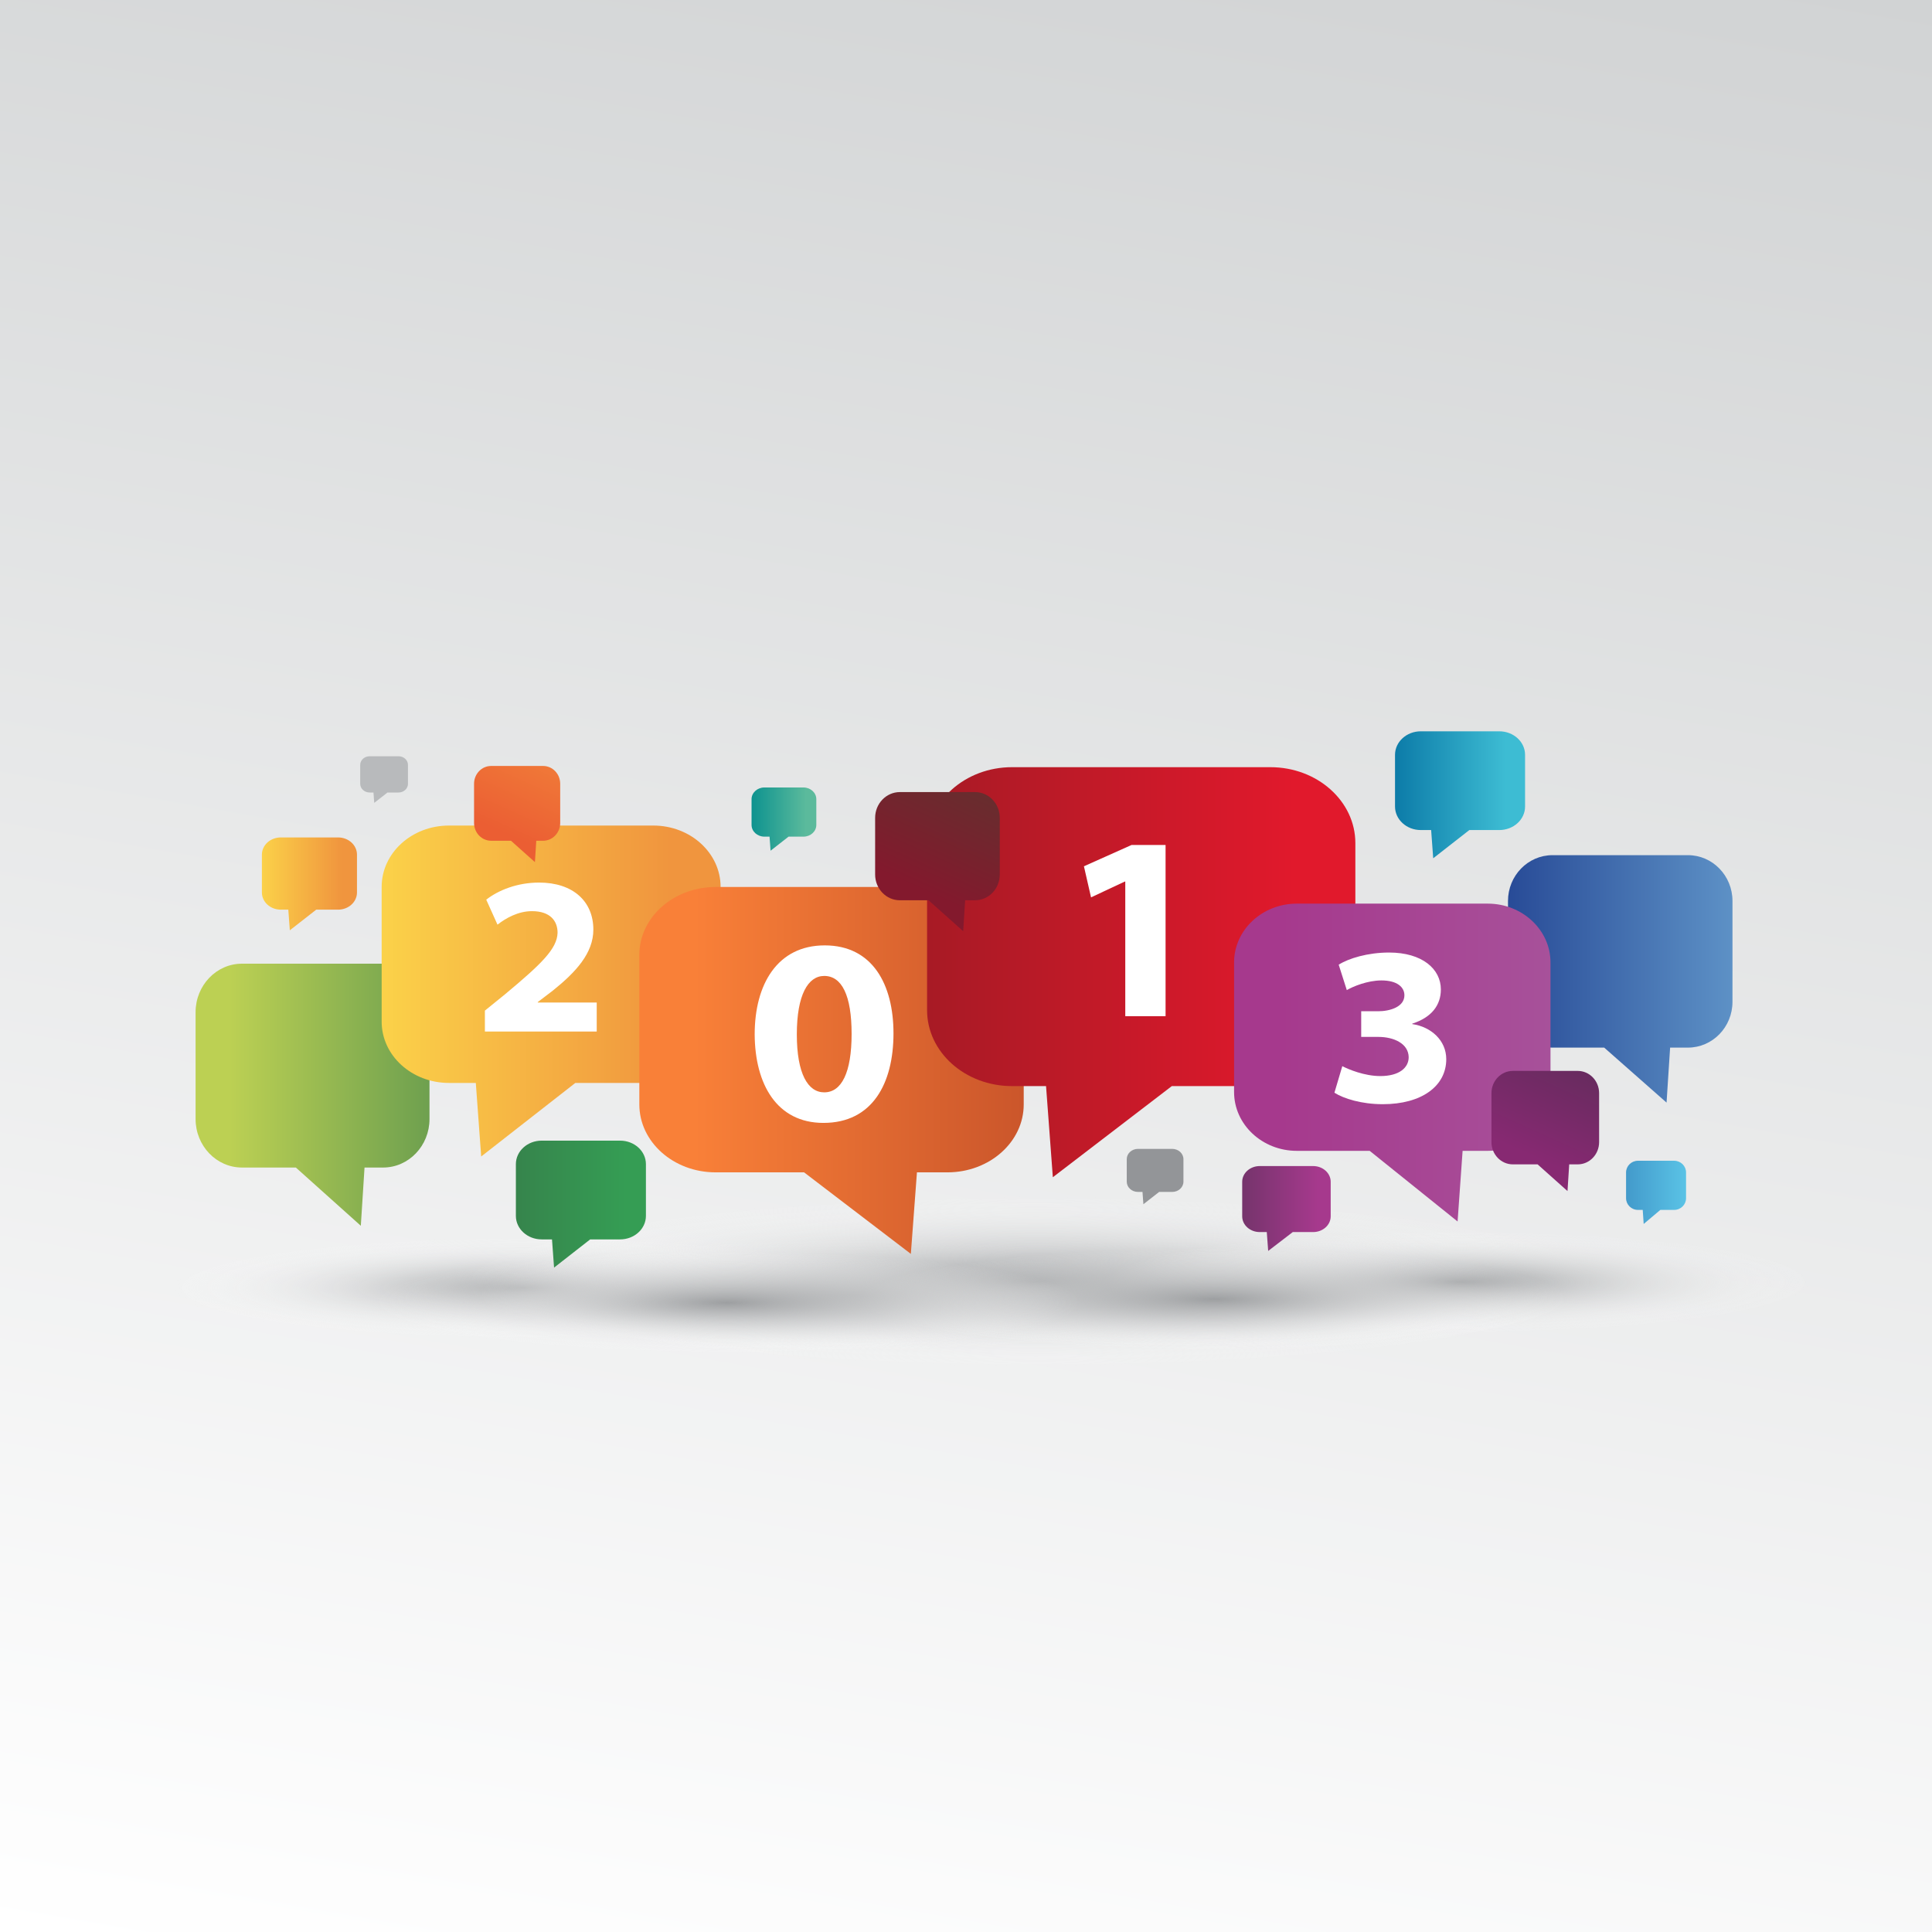
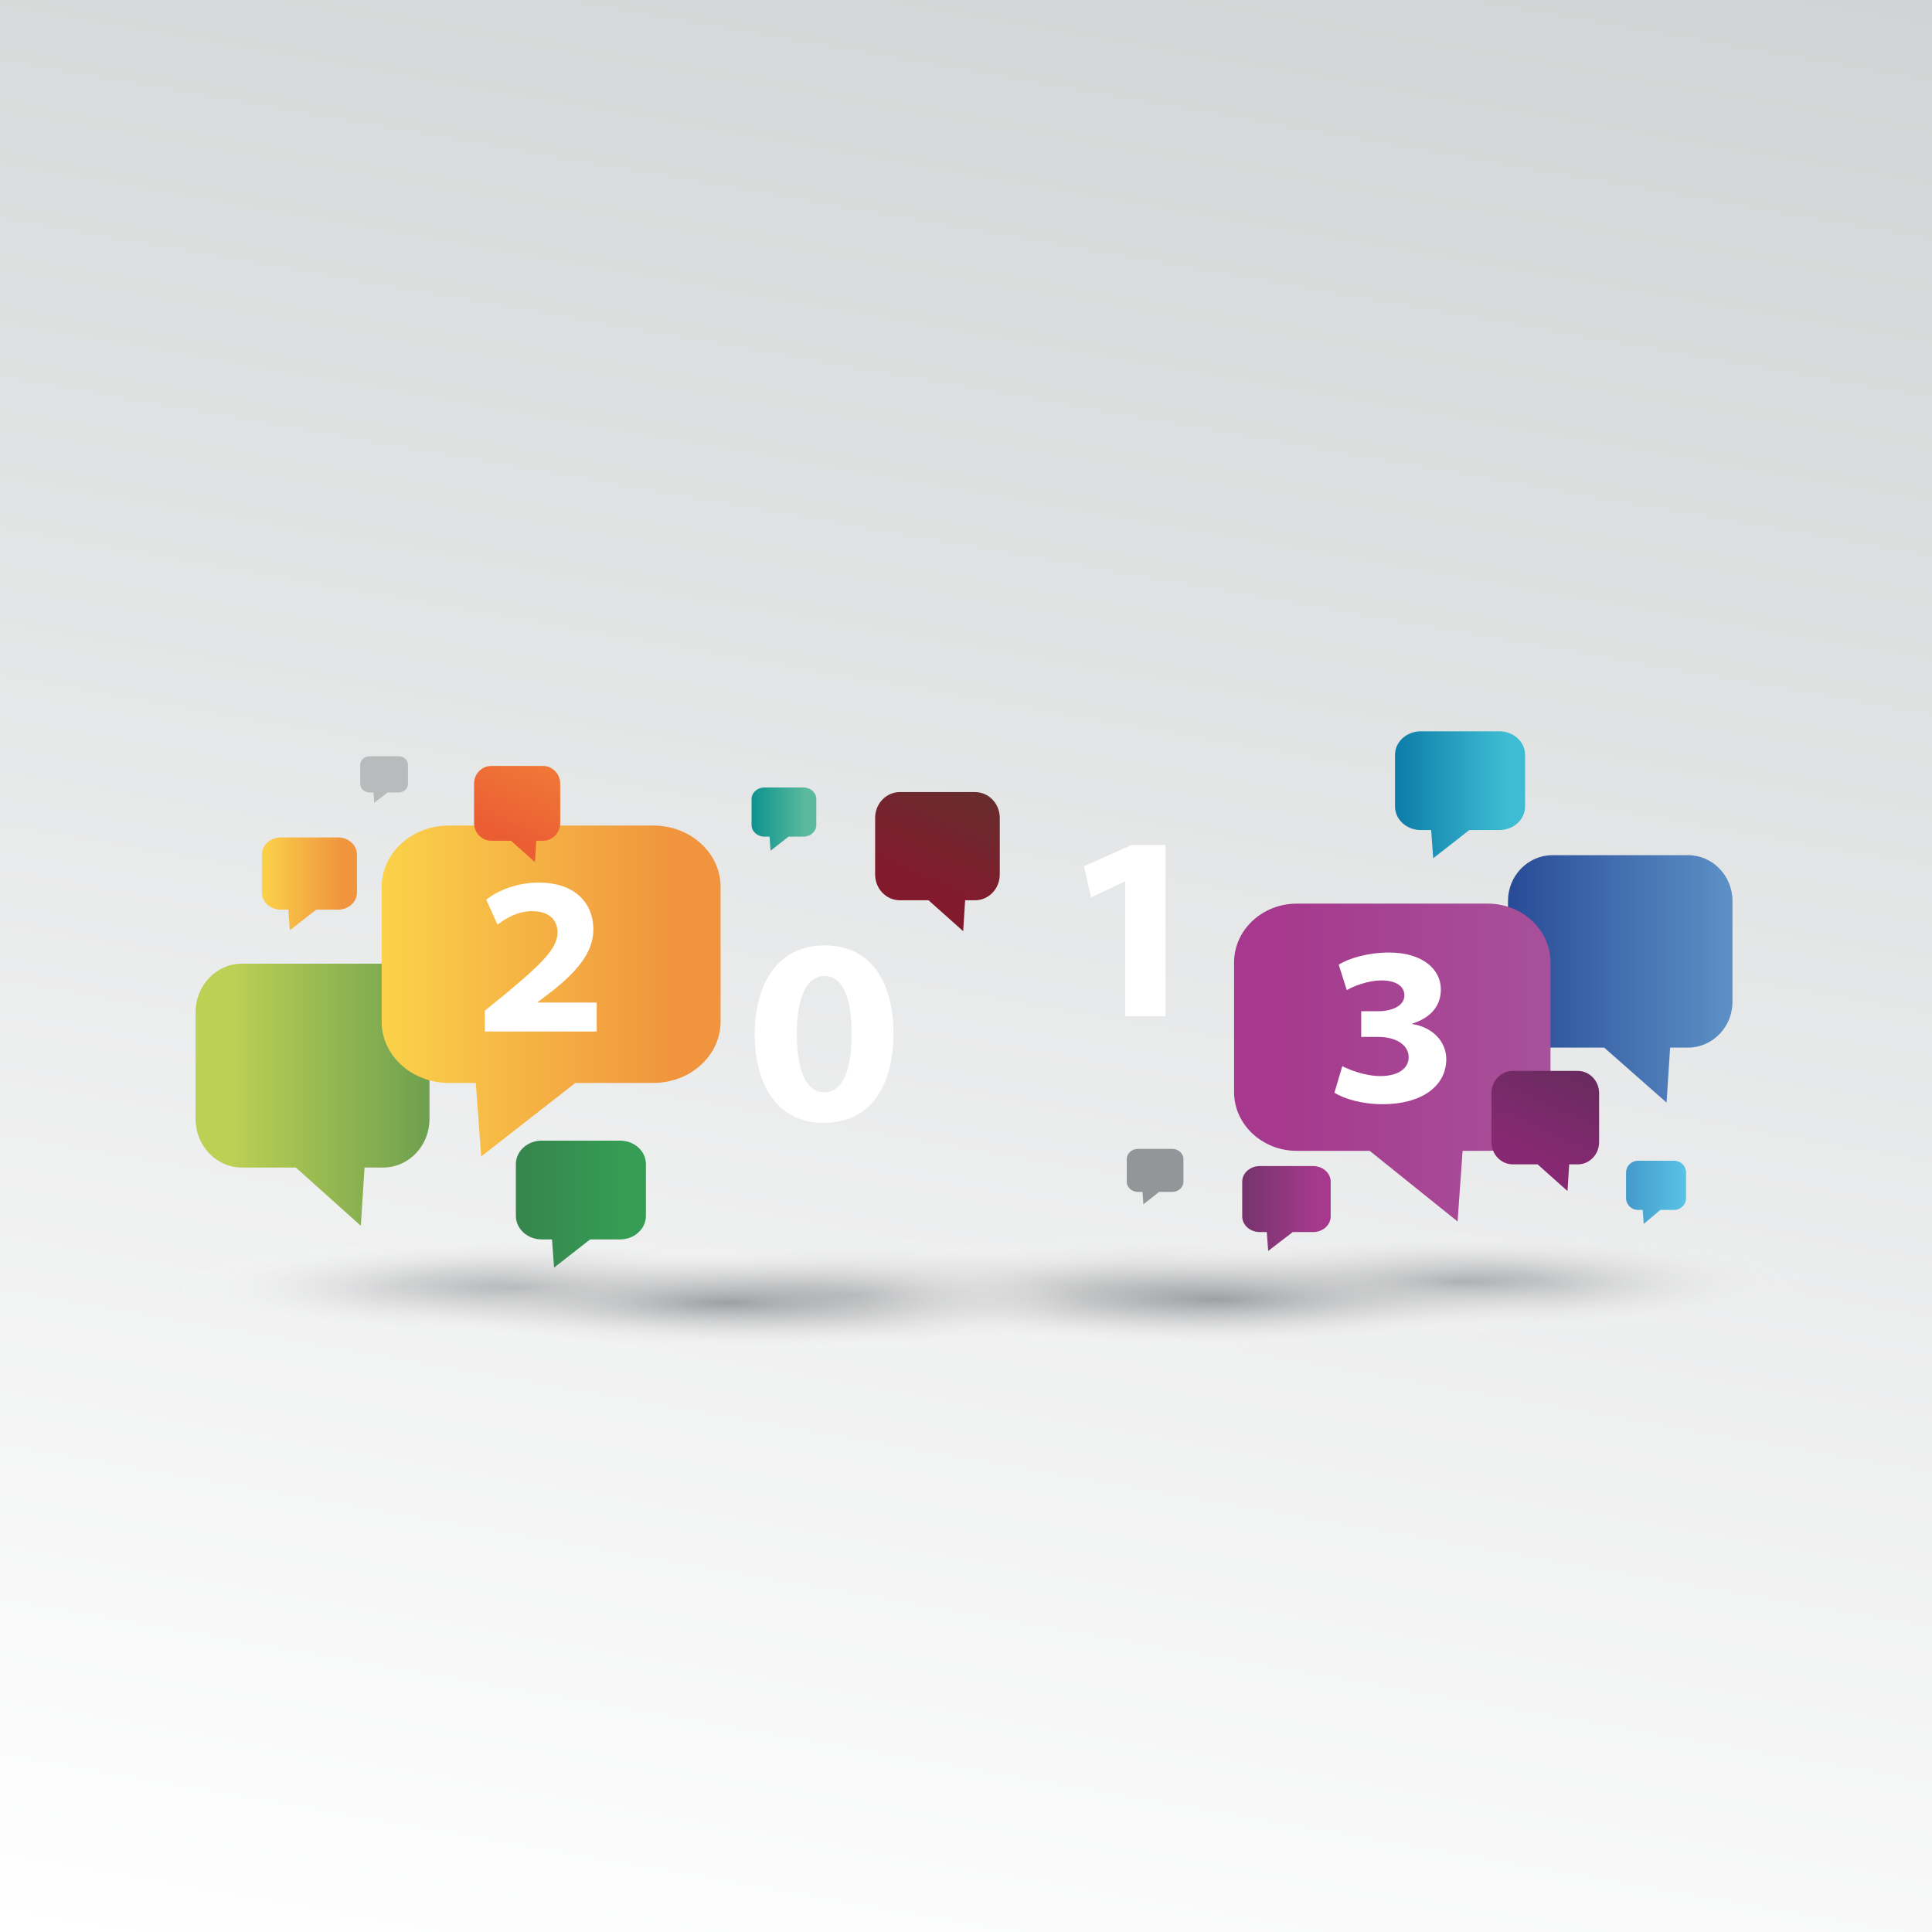
<svg xmlns="http://www.w3.org/2000/svg" xmlns:ns1="http://www.inkscape.org/namespaces/inkscape" xmlns:ns2="http://sodipodi.sourceforge.net/DTD/sodipodi-0.dtd" version="1.1" id="Layer_1" x="0px" y="0px" width="1700" height="1700" viewBox="0 0 1700 1700" enable-background="new 0 0 1700.791 850.39" xml:space="preserve" ns1:version="0.48.2 r9819" ns2:docname="Fotolia_47361787_V3.svg">
  <rect x="0" y="0" width="1700" height="1700" fill="#333333" stroke="none" />
  <defs id="defs214" />
  <ns2:namedview pagecolor="#ffffff" bordercolor="#666666" borderopacity="1" objecttolerance="10" gridtolerance="10" guidetolerance="10" ns1:pageopacity="0" ns1:pageshadow="2" ns1:window-width="1920" ns1:window-height="1174" id="namedview212" showgrid="false" ns1:zoom="0.5" ns1:cx="665.1964" ns1:cy="850" ns1:window-x="-4" ns1:window-y="-4" ns1:window-maximized="1" ns1:current-layer="Layer_1" fit-margin-top="0" fit-margin-left="0" fit-margin-right="0" fit-margin-bottom="0" showguides="true" ns1:guide-bbox="true" />
  <linearGradient id="SVGID_1_" gradientUnits="userSpaceOnUse" x1="807.018" y1="920.996" x2="893.772" y2="-70.604" gradientTransform="matrix(1,0,0,1.999,1e-5,-4e-5)">
    <stop offset="0" style="stop-color:#FFFFFF" id="stop4" />
    <stop offset="1" style="stop-color:#D1D3D4" id="stop6" />
  </linearGradient>
  <rect x="0" y="0" width="1700" height="1700" id="rect8" style="fill:url(#SVGID_1_)" />
  <g id="g10" transform="translate(-0.395,424.805)">
    <radialGradient id="SVGID_2_" cx="79.717" cy="2058.697" r="180.074" gradientTransform="matrix(2.024,0,0,0.291,298.798,109.283)" gradientUnits="userSpaceOnUse">
      <stop offset="0" style="stop-color:#9D9FA1" id="stop13" />
      <stop offset="0.853" style="stop-color:#FFFFFF;stop-opacity:0" id="stop15" />
    </radialGradient>
    <ellipse cx="460.177" cy="707.541" rx="373.537" ry="51.005" id="ellipse17" ns2:cx="460.177" ns2:cy="707.54102" ns2:rx="373.53699" ns2:ry="51.005001" style="fill:url(#SVGID_2_)" d="m 833.714,707.541 c 0,28.169 -167.238,51.005 -373.537,51.005 -206.299,0 -373.537,-22.836 -373.537,-51.005 0,-28.169 167.238,-51.005 373.537,-51.005 206.299,0 373.537,22.836 373.537,51.005 z" />
    <radialGradient id="SVGID_3_" cx="384.143" cy="2136.597" r="180.074" gradientTransform="matrix(2.13,0,0,0.319,-68.442,33.25)" gradientUnits="userSpaceOnUse">
      <stop offset="0" style="stop-color:#9D9FA1" id="stop20" />
      <stop offset="0.853" style="stop-color:#FFFFFF;stop-opacity:0" id="stop22" />
    </radialGradient>
    <ellipse cx="749.741" cy="714.576" rx="393.003" ry="55.971" id="ellipse24" ns2:cx="749.74103" ns2:cy="714.57599" ns2:rx="393.00299" ns2:ry="55.971001" style="fill:url(#SVGID_3_)" d="m 1142.744,714.576 c 0,30.912 -175.953,55.971 -393.003,55.971 -217.05,0 -393.003,-25.059 -393.003,-55.971 0,-30.912 175.953,-55.971 393.003,-55.971 217.05,0 393.003,25.059 393.003,55.971 z" />
    <radialGradient id="SVGID_4_" cx="519.358" cy="2123.941" r="180.074" gradientTransform="matrix(2.13,0,0,0.319,-68.442,33.25)" gradientUnits="userSpaceOnUse">
      <stop offset="0" style="stop-color:#9D9FA1" id="stop27" />
      <stop offset="0.853" style="stop-color:#FFFFFF;stop-opacity:0" id="stop29" />
    </radialGradient>
    <ellipse cx="1037.735" cy="710.54" rx="393.004" ry="55.971" id="ellipse31" ns2:cx="1037.735" ns2:cy="710.53998" ns2:rx="393.004" ns2:ry="55.971001" style="fill:url(#SVGID_4_)" d="m 1430.739,710.54 c 0,30.912 -175.954,55.971 -393.004,55.971 -217.05,0 -393.004,-25.059 -393.004,-55.971 0,-30.912 175.954,-55.971 393.004,-55.971 217.05,0 393.004,25.059 393.004,55.971 z" />
    <radialGradient id="SVGID_5_" cx="371.544" cy="1918.451" r="180.074" gradientTransform="matrix(3.265,0,0,0.49,-300.981,-237.074)" gradientUnits="userSpaceOnUse">
      <stop offset="0" style="stop-color:#9D9FA1" id="stop34" />
      <stop offset="0.853" style="stop-color:#FFFFFF;stop-opacity:0" id="stop36" />
    </radialGradient>
-     <ellipse cx="912.258" cy="702.58" rx="602.524" ry="85.97" id="ellipse38" ns2:cx="912.258" ns2:cy="702.58002" ns2:rx="602.52399" ns2:ry="85.970001" style="fill:url(#SVGID_5_)" d="m 1514.782,702.58 c 0,47.48 -269.759,85.97 -602.524,85.97 -332.765,0 -602.524,-38.49 -602.524,-85.97 0,-47.48 269.759,-85.97 602.524,-85.97 332.765,0 602.524,38.49 602.524,85.97 z" />
    <radialGradient id="SVGID_6_" cx="487.274" cy="2041.518" r="180.074" gradientTransform="matrix(2.024,0,0,0.291,298.798,109.283)" gradientUnits="userSpaceOnUse">
      <stop offset="0" style="stop-color:#9D9FA1" id="stop41" />
      <stop offset="0.853" style="stop-color:#FFFFFF;stop-opacity:0" id="stop43" />
    </radialGradient>
    <ellipse cx="1285.231" cy="702.548" rx="373.537" ry="51.005" id="ellipse45" ns2:cx="1285.231" ns2:cy="702.54797" ns2:rx="373.53699" ns2:ry="51.005001" style="fill:url(#SVGID_6_)" d="m 1658.768,702.548 c 0,28.169 -167.238,51.005 -373.537,51.005 -206.299,0 -373.537,-22.836 -373.537,-51.005 0,-28.169 167.238,-51.005 373.537,-51.005 206.299,0 373.537,22.836 373.537,51.005 z" />
    <radialGradient id="SVGID_7_" cx="380.592" cy="2093.172" r="180.074" gradientTransform="matrix(2.024,0,0,0.291,298.798,109.283)" gradientUnits="userSpaceOnUse">
      <stop offset="0" style="stop-color:#9D9FA1" id="stop48" />
      <stop offset="0.853" style="stop-color:#FFFFFF;stop-opacity:0" id="stop50" />
    </radialGradient>
    <ellipse cx="1069.263" cy="717.559" rx="373.537" ry="51.005" id="ellipse52" ns2:cx="1069.2629" ns2:cy="717.55902" ns2:rx="373.53699" ns2:ry="51.005001" style="fill:url(#SVGID_7_)" d="m 1442.8,717.559 c 0,28.169 -167.238,51.005 -373.537,51.005 -206.299,0 -373.537,-22.836 -373.537,-51.005 0,-28.169 167.238,-51.005 373.537,-51.005 206.299,0 373.537,22.836 373.537,51.005 z" />
    <radialGradient id="SVGID_8_" cx="168.671" cy="2103.529" r="180.074" gradientTransform="matrix(2.024,0,0,0.291,298.798,109.283)" gradientUnits="userSpaceOnUse">
      <stop offset="0" style="stop-color:#9D9FA1" id="stop55" />
      <stop offset="0.853" style="stop-color:#FFFFFF;stop-opacity:0" id="stop57" />
    </radialGradient>
    <ellipse cx="640.252" cy="720.569" rx="373.537" ry="51.005" id="ellipse59" ns2:cx="640.25201" ns2:cy="720.56897" ns2:rx="373.53699" ns2:ry="51.005001" style="fill:url(#SVGID_8_)" d="m 1013.789,720.569 c 0,28.169 -167.238,51.005 -373.537,51.005 -206.299,0 -373.537,-22.836 -373.537,-51.005 0,-28.169 167.238,-51.005 373.537,-51.005 206.299,0 373.537,22.836 373.537,51.005 z" />
  </g>
  <linearGradient id="SVGID_9_" gradientUnits="userSpaceOnUse" x1="-543.254" y1="416.76" x2="-337.43" y2="416.76" gradientTransform="matrix(1,0,0,-1,715.354,1380.034)">
    <stop offset="0.147" style="stop-color:#BCD053" id="stop62" />
    <stop offset="1" style="stop-color:#6EA04F" id="stop64" />
  </linearGradient>
  <path d="m 377.925,984.628 c 0,23.587 -18.284,42.707 -40.837,42.707 h -16.334 l -3.266,51.25 -57.176,-51.25 h -47.373 c -22.555,0 -40.838,-19.118 -40.838,-42.707 v -93.953 c 0,-23.587 18.283,-42.71 40.838,-42.71 h 124.149 c 22.558,0 40.837,19.123 40.837,42.71 v 93.953 l 0,0 z" id="path66" ns1:connector-curvature="0" style="fill:url(#SVGID_9_)" />
  <linearGradient id="SVGID_10_" gradientUnits="userSpaceOnUse" x1="3935.772" y1="557.77" x2="4842.774" y2="557.77" gradientTransform="matrix(-0.329,0,0,-0.296,1928.133,1037.341)">
    <stop offset="0.147" style="stop-color:#F0953E" id="stop69" />
    <stop offset="1" style="stop-color:#FBD249" id="stop71" />
  </linearGradient>
  <path d="m 335.83,898.977 c 0,29.773 26.489,53.917 59.176,53.917 h 23.666 l 4.73,64.719 82.841,-64.719 h 68.634 c 32.681,0 59.175,-24.144 59.175,-53.917 v -118.636 c 0,-29.776 -26.494,-53.918 -59.175,-53.918 h -179.871 c -32.681,0 -59.176,24.142 -59.176,53.918 v 118.636 l 0,0 z" id="path73" ns1:connector-curvature="0" style="fill:url(#SVGID_10_)" />
  <linearGradient id="SVGID_11_" gradientUnits="userSpaceOnUse" x1="-3688.681" y1="322" x2="-2707.167" y2="322" gradientTransform="matrix(0.345,0,0,-0.296,1833.684,1037.341)">
    <stop offset="0.147" style="stop-color:#F98038" id="stop76" />
    <stop offset="1" style="stop-color:#CB562B" id="stop78" />
  </linearGradient>
-   <path d="m 900.794,971.791 c 0,33.014 -30.043,59.778 -67.115,59.778 h -26.841 l -5.365,71.752 -93.952,-71.752 h -77.842 c -37.064,0 -67.115,-26.765 -67.115,-59.778 v -131.531 c 0,-33.013 30.05,-59.779 67.115,-59.779 h 204.001 c 37.065,0 67.114,26.766 67.114,59.779 v 131.531 l 0,0 z" id="path80" ns1:connector-curvature="0" style="fill:url(#SVGID_11_)" />
  <linearGradient id="SVGID_12_" gradientUnits="userSpaceOnUse" x1="3805.2" y1="526.991" x2="4850.565" y2="526.991" gradientTransform="matrix(-0.36,0,0,-0.314,2564.38,1021.149)">
    <stop offset="0.147" style="stop-color:#E1192C" id="stop83" />
    <stop offset="1" style="stop-color:#A81A25" id="stop85" />
  </linearGradient>
-   <path d="m 815.753,888.867 c 0,36.897 33.474,66.812 74.777,66.812 h 29.906 l 5.977,80.193 104.684,-80.193 h 86.73 c 41.297,0 74.779,-29.914 74.779,-66.812 v -147.002 c 0,-36.897 -33.482,-66.811 -74.779,-66.811 h -227.297 c -41.293,0 -74.778,29.914 -74.778,66.811 l 10e-4,147.002 0,0 z" id="path87" ns1:connector-curvature="0" style="fill:url(#SVGID_12_)" />
  <linearGradient id="SVGID_13_" gradientUnits="userSpaceOnUse" x1="611.55" y1="518.702" x2="809.081" y2="518.702" gradientTransform="matrix(1,0,0,-1,715.354,1380.034)">
    <stop offset="0" style="stop-color:#284B97" id="stop90" />
    <stop offset="1" style="stop-color:#5D91C6" id="stop92" />
  </linearGradient>
  <path d="m 1524.436,881.493 c 0,22.269 -17.547,40.321 -39.195,40.321 h -15.672 l -3.135,48.385 -54.871,-48.385 h -45.463 c -21.648,0 -39.195,-18.053 -39.195,-40.321 v -88.704 c 0,-22.269 17.547,-40.322 39.195,-40.322 h 119.141 c 21.652,0 39.195,18.053 39.195,40.323 v 88.703 l 0,0 z" id="path94" ns1:connector-curvature="0" style="fill:url(#SVGID_13_)" />
  <linearGradient id="SVGID_14_" gradientUnits="userSpaceOnUse" x1="370.533" y1="445.076" x2="648.958" y2="445.076" gradientTransform="matrix(1,0,0,-1,715.354,1380.034)">
    <stop offset="0.147" style="stop-color:#A6398D" id="stop97" />
    <stop offset="1" style="stop-color:#A7519A" id="stop99" />
  </linearGradient>
  <path d="m 1364.312,960.853 c 0,28.604 -24.732,51.794 -55.244,51.794 h -22.094 l -4.416,62.155 -77.344,-62.155 h -64.084 c -30.512,0 -55.244,-23.189 -55.244,-51.794 v -113.943 c 0,-28.606 24.732,-51.795 55.244,-51.795 h 167.938 c 30.518,0 55.244,23.189 55.244,51.796 v 113.942 l 0,0 z" id="path101" ns1:connector-curvature="0" style="fill:url(#SVGID_14_)" />
  <linearGradient id="SVGID_15_" gradientUnits="userSpaceOnUse" x1="1782.848" y1="1140.316" x2="2130.864" y2="1140.316" gradientTransform="matrix(-0.329,0,0,-0.296,1928.133,1037.341)">
    <stop offset="0.147" style="stop-color:#3DBCD3" id="stop104" />
    <stop offset="1" style="stop-color:#0C7BA8" id="stop106" />
  </linearGradient>
-   <path d="m 1227.505,709.695 c 0,11.425 10.164,20.688 22.705,20.688 h 9.082 l 1.812,24.833 31.787,-24.833 h 26.332 c 12.541,0 22.709,-9.263 22.709,-20.688 v -45.52 c 0,-11.425 -10.168,-20.688 -22.709,-20.688 h -69.014 c -12.539,0 -22.705,9.263 -22.705,20.688 v 45.52 l 10e-4,0 z" id="path108" ns1:connector-curvature="0" style="fill:url(#SVGID_15_)" />
+   <path d="m 1227.505,709.695 c 0,11.425 10.164,20.688 22.705,20.688 h 9.082 l 1.812,24.833 31.787,-24.833 h 26.332 c 12.541,0 22.709,-9.263 22.709,-20.688 v -45.52 c 0,-11.425 -10.168,-20.688 -22.709,-20.688 h -69.014 c -12.539,0 -22.705,9.263 -22.705,20.688 v 45.52 l 10e-4,0 " id="path108" ns1:connector-curvature="0" style="fill:url(#SVGID_15_)" />
  <linearGradient id="SVGID_16_" gradientUnits="userSpaceOnUse" x1="4135.581" y1="-74.86" x2="4483.601" y2="-74.86" gradientTransform="matrix(-0.329,0,0,-0.296,1928.133,1037.341)">
    <stop offset="0.147" style="stop-color:#359D54" id="stop111" />
    <stop offset="1" style="stop-color:#36844C" id="stop113" />
  </linearGradient>
  <path d="m 453.928,1069.873 c 0,11.426 10.163,20.689 22.706,20.689 h 9.081 l 1.814,24.833 31.786,-24.833 h 26.333 c 12.539,0 22.708,-9.264 22.708,-20.689 v -45.52 c 0,-11.424 -10.168,-20.689 -22.708,-20.689 h -69.015 c -12.541,0 -22.706,9.266 -22.706,20.689 l 10e-4,45.52 0,0 z" id="path115" ns1:connector-curvature="0" style="fill:url(#SVGID_16_)" />
  <linearGradient id="SVGID_17_" gradientUnits="userSpaceOnUse" x1="3679.563" y1="1068.201" x2="3852.864" y2="1068.201" gradientTransform="matrix(-0.329,0,0,-0.296,1928.133,1037.341)">
    <stop offset="0.147" style="stop-color:#5BBA9C" id="stop118" />
    <stop offset="1" style="stop-color:#0C928F" id="stop120" />
  </linearGradient>
  <path d="m 661.314,725.877 c 0,5.69 5.06,10.303 11.305,10.303 h 4.522 l 0.904,12.366 15.829,-12.366 h 13.113 c 6.244,0 11.307,-4.613 11.307,-10.303 v -22.667 c 0,-5.69 -5.063,-10.303 -11.307,-10.303 h -34.369 c -6.244,0 -11.306,4.613 -11.306,10.303 l 0.002,22.667 0,0 z" id="path122" ns1:connector-curvature="0" style="fill:url(#SVGID_17_)" />
  <linearGradient id="SVGID_18_" gradientUnits="userSpaceOnUse" x1="-5929.878" y1="1154.474" x2="-5783.859" y2="1488.286" gradientTransform="matrix(0.218,0,0,-0.225,1730.651,1003.546)">
    <stop offset="0.147" style="stop-color:#EB5E33" id="stop125" />
    <stop offset="1" style="stop-color:#F07838" id="stop127" />
  </linearGradient>
  <path d="m 492.935,724.117 c 0,8.652 -6.732,15.668 -15.04,15.668 h -6.016 l -1.203,18.807 -21.058,-18.807 h -17.445 c -8.308,0 -15.043,-7.015 -15.043,-15.668 v -34.472 c 0,-8.653 6.735,-15.667 15.043,-15.667 h 45.722 c 8.308,0 15.04,7.015 15.04,15.667 v 34.472 l 0,0 z" id="path129" ns1:connector-curvature="0" style="fill:url(#SVGID_18_)" />
  <linearGradient id="SVGID_19_" gradientUnits="userSpaceOnUse" x1="-1794.317" y1="-119.016" x2="-1611.862" y2="298.092" gradientTransform="matrix(0.218,0,0,-0.225,1730.651,1003.546)">
    <stop offset="0.147" style="stop-color:#872972" id="stop132" />
    <stop offset="1" style="stop-color:#682B5F" id="stop134" />
  </linearGradient>
  <path d="m 1407.085,1004.965 c 0,10.812 -8.414,19.577 -18.793,19.579 h -7.518 l -1.502,23.497 -26.312,-23.497 h -21.799 c -10.381,0 -18.797,-8.767 -18.797,-19.579 v -43.075 c 0,-10.812 8.418,-19.579 18.797,-19.579 h 57.131 c 10.379,0 18.793,8.767 18.793,19.579 v 43.075 l 0,0 z" id="path136" ns1:connector-curvature="0" style="fill:url(#SVGID_19_)" />
  <linearGradient id="SVGID_20_" gradientUnits="userSpaceOnUse" x1="-4264.398" y1="912.049" x2="-4053.157" y2="1394.964" gradientTransform="matrix(0.218,0,0,-0.225,1730.651,1003.546)">
    <stop offset="0.147" style="stop-color:#83192D" id="stop139" />
    <stop offset="1" style="stop-color:#682D2E" id="stop141" />
  </linearGradient>
  <path d="m 879.711,769.499 c 0,12.518 -9.74,22.667 -21.76,22.668 h -8.703 l -1.736,27.205 -30.465,-27.205 h -25.238 c -12.02,0 -21.764,-10.15 -21.764,-22.669 v -49.871 c 0,-12.519 9.746,-22.667 21.764,-22.667 h 66.143 c 12.02,0 21.762,10.148 21.762,22.667 v 49.872 h 0 z" id="path143" ns1:connector-curvature="0" style="fill:url(#SVGID_20_)" />
  <linearGradient id="SVGID_21_" gradientUnits="userSpaceOnUse" x1="4908.819" y1="875.877" x2="5163.292" y2="875.877" gradientTransform="matrix(-0.329,0,0,-0.296,1928.133,1037.341)">
    <stop offset="0.147" style="stop-color:#F0953E" id="stop146" />
    <stop offset="1" style="stop-color:#FBD249" id="stop148" />
  </linearGradient>
  <path d="m 230.444,785.295 c 0,8.356 7.432,15.13 16.603,15.13 h 6.64 l 1.327,18.156 23.243,-18.156 h 19.256 c 9.168,0 16.602,-6.773 16.602,-15.13 v -33.283 c 0,-8.355 -7.434,-15.129 -16.602,-15.129 h -50.466 c -9.169,0 -16.603,6.774 -16.603,15.129 v 33.283 l 0,0 z" id="path150" ns1:connector-curvature="0" style="fill:url(#SVGID_21_)" />
  <linearGradient id="SVGID_22_" gradientUnits="userSpaceOnUse" x1="-383.625" y1="690.206" x2="-332.05" y2="690.206" gradientTransform="matrix(-1.024,0,0,1,1090.95,358.964)">
    <stop offset="0" style="stop-color:#5AC3E6" id="stop153" />
    <stop offset="1" style="stop-color:#439ACB" id="stop155" />
  </linearGradient>
  <path d="m 1430.803,1054.318 c 0,5.688 4.691,10.299 10.475,10.299 h 4.188 l 0.838,12.359 14.664,-12.359 h 12.148 c 5.785,0 10.475,-4.611 10.475,-10.299 v -22.655 c 0,-5.688 -4.689,-10.299 -10.475,-10.299 h -31.838 c -5.783,0 -10.475,4.611 -10.475,10.299 v 22.655 z" id="path157" ns1:connector-curvature="0" style="fill:url(#SVGID_22_)" />
  <linearGradient id="SVGID_23_" gradientUnits="userSpaceOnUse" x1="110.768" y1="911.989" x2="265.909" y2="911.989" gradientTransform="matrix(-0.502,0,0,0.447,1226.494,656.175)">
    <stop offset="0.147" style="stop-color:#A6398D" id="stop160" />
    <stop offset="1" style="stop-color:#75346C" id="stop162" />
  </linearGradient>
  <path d="m 1093.036,1070.292 c 0,7.635 6.918,13.828 15.447,13.828 h 6.18 l 1.236,16.598 21.631,-16.598 h 17.918 c 8.535,0 15.451,-6.193 15.451,-13.828 v -30.43 c 0,-7.632 -6.916,-13.825 -15.451,-13.825 h -46.967 c -8.527,0 -15.447,6.188 -15.447,13.825 l 0,30.43 0,0 z" id="path164" ns1:connector-curvature="0" style="fill:url(#SVGID_23_)" />
  <path d="m 316.951,689.746 c 0,4.197 3.732,7.6 8.337,7.6 h 3.335 l 0.667,9.12 11.673,-9.12 h 9.671 c 4.604,0 8.339,-3.401 8.339,-7.6 v -16.715 c 0,-4.197 -3.735,-7.599 -8.339,-7.599 h -25.346 c -4.604,0 -8.337,3.402 -8.337,7.599 l 0,16.715 0,0 z" id="path166" ns1:connector-curvature="0" style="fill:#b8babc" />
  <path d="m 991.446,1039.779 c 0,4.98 4.43,9.021 9.896,9.021 h 3.959 l 0.791,10.825 13.857,-10.825 h 11.48 c 5.467,0 9.898,-4.038 9.898,-9.021 v -19.844 c 0,-4.982 -4.434,-9.02 -9.898,-9.02 h -30.088 c -5.467,0 -9.898,4.037 -9.898,9.02 l 0,19.844 0,0 z" id="path168" ns1:connector-curvature="0" style="fill:#939598" />
  <g id="g170" transform="translate(-0.395,424.805)">
    <path d="m 427.06,482.865 v -18.413 l 17.82,-14.454 c 32.076,-26.73 45.737,-39.996 46.134,-54.054 0,-10.296 -6.336,-19.008 -22.572,-19.008 -12.079,0 -22.968,6.138 -30.294,11.88 l -9.9,-21.978 c 10.89,-8.514 27.522,-15.048 46.53,-15.048 29.699,0 47.716,16.434 47.716,41.381 0,20.79 -15.443,37.421 -35.639,53.658 l -13.266,10.098 v 0.396 h 51.875 v 25.541 H 427.06 z" id="path172" ns1:connector-curvature="0" style="fill:#ffffff" />
  </g>
  <g id="g174" transform="translate(-0.395,424.805)">
    <path d="m 786.591,484.458 c 0,44.033 -18.541,78.797 -61.648,78.797 -41.021,0 -60.256,-34.068 -60.488,-77.87 0,-44.034 19.931,-78.333 61.647,-78.333 41.948,0 60.489,34.299 60.489,77.406 z m -85.055,0.927 c 0,34.531 9.733,50.986 24.103,50.986 15.295,0 24.103,-17.382 24.103,-51.449 0,-33.837 -8.575,-50.987 -24.103,-50.987 -14.137,0 -24.103,16.455 -24.103,51.45 z" id="path176" ns1:connector-curvature="0" style="fill:#ffffff" />
  </g>
  <g id="g178" transform="translate(-0.395,424.805)">
    <path d="m 990.544,350.899 h -0.463 l -29.666,13.906 -6.256,-27.347 41.947,-18.772 h 29.896 V 469.328 H 990.543 V 350.899 z" id="path180" ns1:connector-curvature="0" style="fill:#ffffff" />
  </g>
  <g id="g182" transform="translate(-0.395,424.805)">
    <path d="m 1181.512,513.331 c 5.346,2.771 19.404,8.712 33.463,8.712 16.631,0 24.947,-7.326 24.947,-16.632 -0.199,-12.078 -13.268,-17.82 -26.533,-17.82 h -15.244 V 465.02 h 14.85 c 10.295,0 23.166,-3.762 23.166,-14.059 0,-7.127 -6.336,-13.067 -20.197,-13.067 -12.275,0 -25.145,5.347 -30.49,8.515 l -7.129,-22.374 c 8.713,-5.544 25.543,-10.692 44.352,-10.692 29.105,0 45.539,14.455 45.539,32.472 0,13.66 -7.92,24.552 -25.145,30.096 v 0.396 c 16.434,2.376 29.896,14.255 29.896,30.888 0,23.76 -21.779,39.599 -55.834,39.599 -18.811,0 -34.451,-4.95 -42.57,-10.098 l 6.929,-23.365 z" id="path184" ns1:connector-curvature="0" style="fill:#ffffff" />
  </g>
</svg>